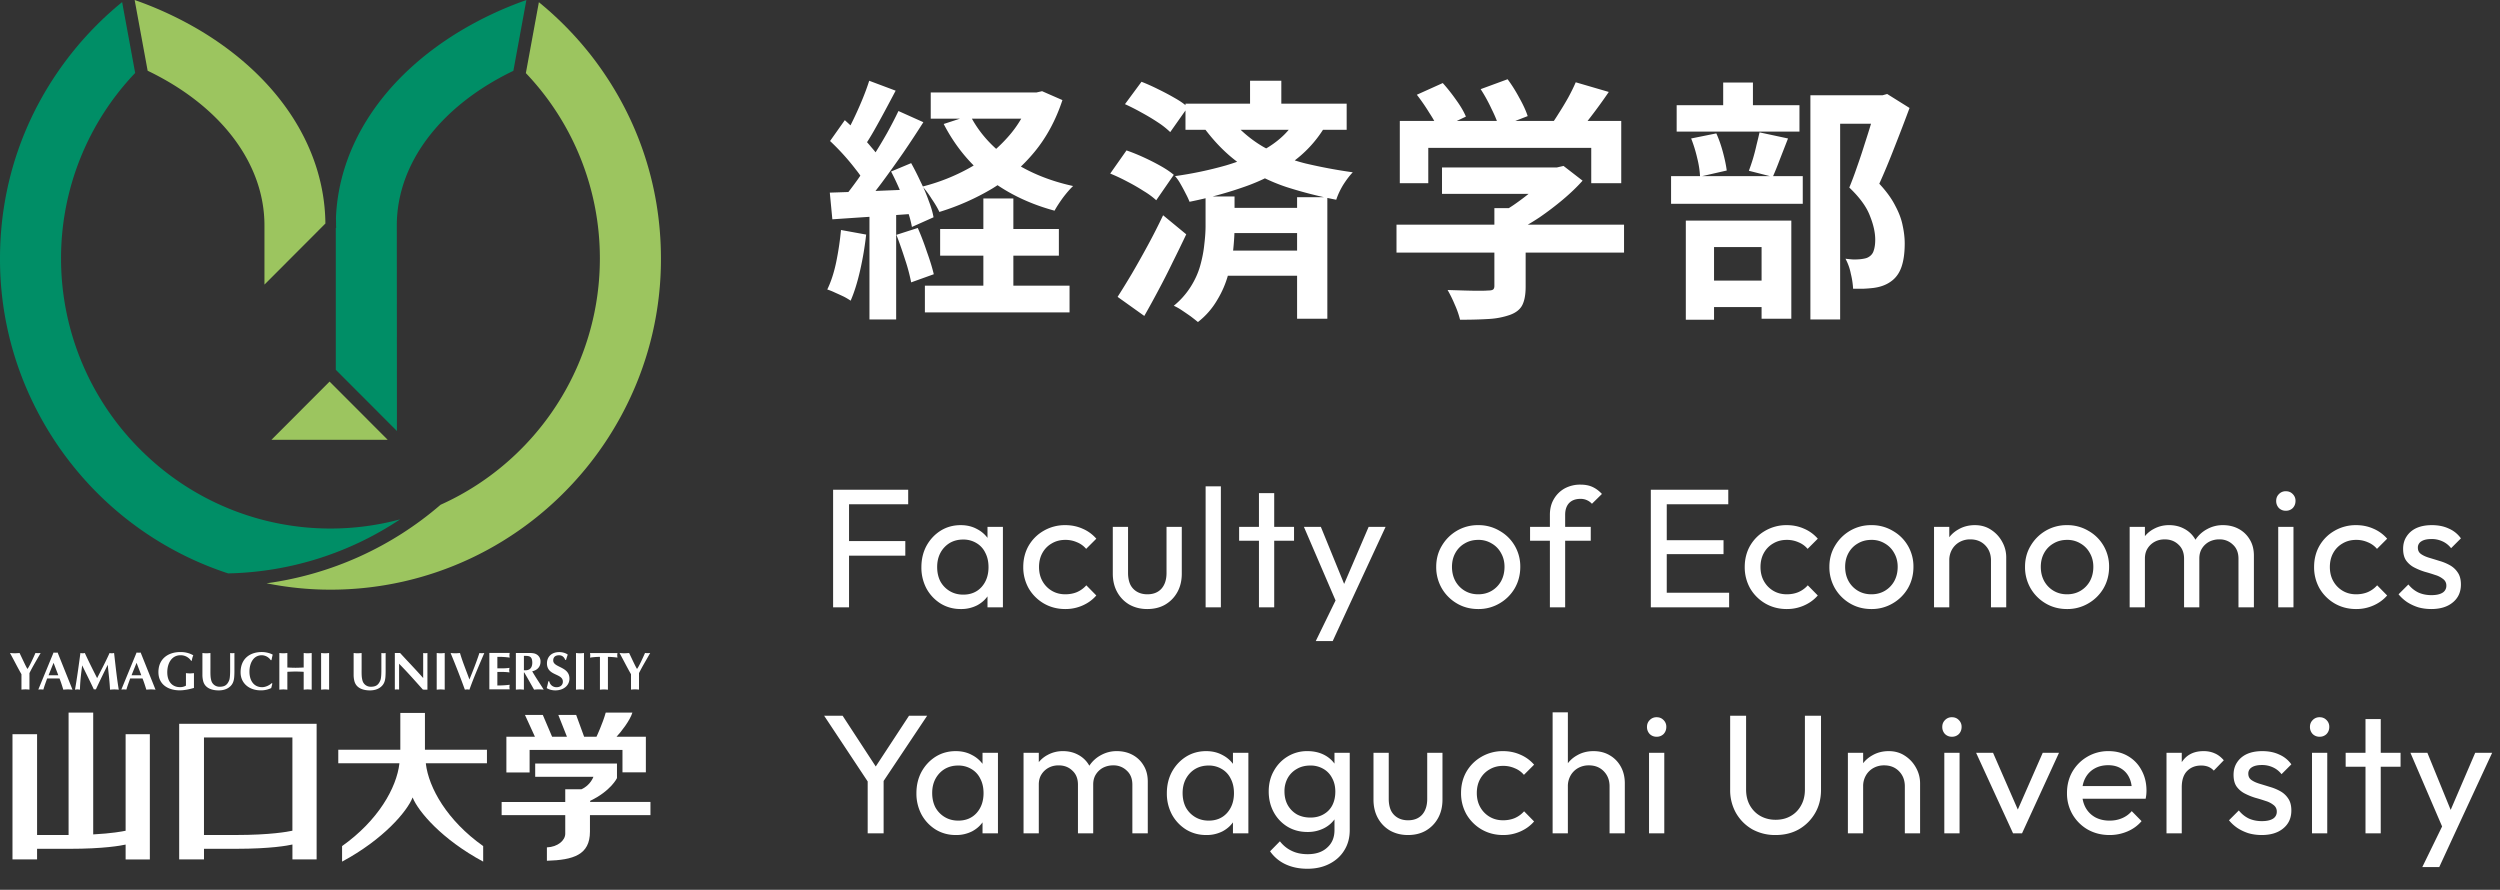
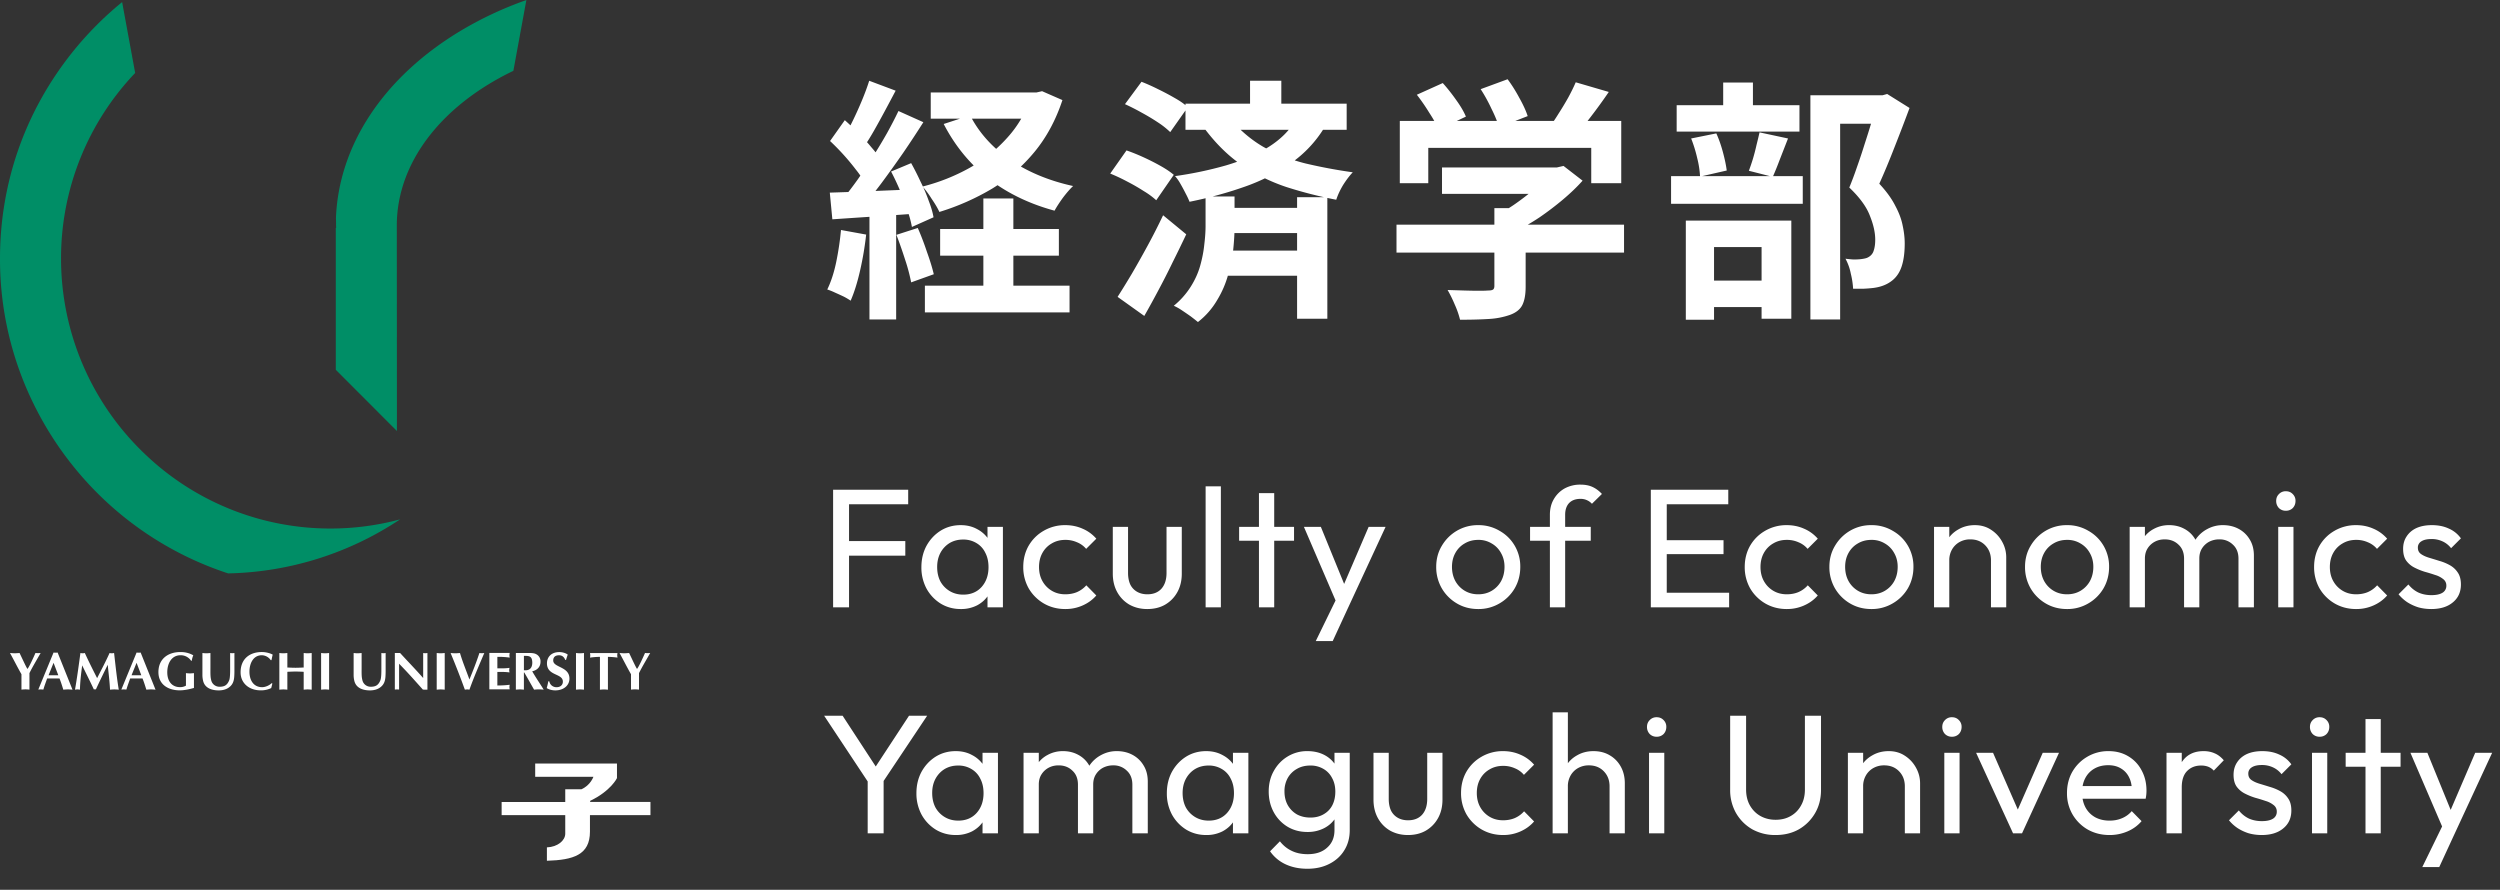
<svg xmlns="http://www.w3.org/2000/svg" width="177" height="63" fill="none">
  <rect width="100%" height="100%" fill="#333333" stroke="none" />
  <g clip-path="url(#clip0_4338_15169)">
    <path d="M1.519 47.734c-.283-.489-.532-1-.813-1.502.113.009.226.019.34.019.113 0 .226-.012.34-.018l.32.672c.102.213.193.397.24.454.143-.178.422-.806.566-1.129a1.382 1.382 0 00.366 0c-.271.485-.556.943-.793 1.427v1.169c-.095-.009-.188-.019-.283-.019-.095 0-.188.01-.283.018v-1.093.002zm1.919.074l.354-.882.336.882h-.692.002zm.777.23c.1.254.182.511.267.79.109-.007.216-.018.325-.018.11 0 .215.01.326.019l-1.054-2.63a.86.86 0 01-.287 0l-1.08 2.622c.06-.005.121-.01.182-.01.06 0 .117.008.178.01.07-.262.166-.495.265-.784h.88l-.002.002zm3.543-1.804c.052.008.105.019.157.019.053 0 .11-.013.162-.019.117 1.017.204 1.842.332 2.595-.105-.008-.208-.018-.314-.018-.105 0-.2.01-.305.018-.03-.601-.105-1.18-.162-1.762-.287.58-.57 1.157-.84 1.744a.342.342 0 00-.143 0c-.242-.523-.54-1.108-.827-1.703-.087.666-.147 1.19-.158 1.721-.06-.008-.117-.018-.177-.018-.061 0-.114.01-.174.018.135-.76.256-1.639.384-2.595.052.008.101.019.156.019.054 0 .105-.013.157-.019.271.594.57 1.185.87 1.779.27-.539.592-1.132.88-1.779h.002zm1.555 1.574l.356-.882.335.882h-.691zm.778.23c.104.254.182.511.27.79.109-.007.214-.018.325-.018.111 0 .214.01.325.019l-1.053-2.63a.86.86 0 01-.287 0l-1.08 2.622c.06-.005.121-.01.182-.01.06 0 .117.008.178.01.07-.262.166-.495.265-.784h.88l-.005.002zm3.641.668c-.34.096-.676.17-1.01.17-.796 0-1.506-.4-1.506-1.29 0-.942.687-1.422 1.559-1.422.326 0 .627.069.91.231a1.348 1.348 0 00-.105.383h-.053a.883.883 0 00-.744-.387c-.63 0-.94.571-.94 1.207 0 .636.331 1.052.906 1.052a.82.82 0 00.416-.106v-.885c.095.008.188.018.284.018.095 0 .188-.012.283-.018v1.047zm.6-2.472c.093.008.188.019.284.019.095 0 .188-.013.283-.019v1.074c0 .209-.008.519.026.715.034.186.065.304.2.436a.602.602 0 00.43.162c.353 0 .54-.128.672-.458.067-.166.067-.598.067-.782v-1.147a.938.938 0 00.303 0v1.347c-.01.432-.008.825-.4 1.098-.204.148-.465.201-.714.201-.457 0-.953-.144-1.092-.636a1.728 1.728 0 01-.06-.464v-1.544l.001-.002zm4.953 2.154l-.083.327a1.646 1.646 0 01-.748.162c-.81 0-1.42-.5-1.42-1.275 0-.986.68-1.438 1.503-1.438.248 0 .552.065.77.184-.034.128-.057.258-.087.391h-.052a.789.789 0 00-.627-.348c-.627 0-.88.602-.88 1.159 0 .646.317 1.102.898 1.102.234 0 .505-.122.675-.284l.049.022.002-.002zm.493-2.154c.095.008.188.019.283.019.096 0 .189-.013.284-.019v1.025c.192.008.384.019.578.019.194 0 .384-.012.578-.019v-1.025c.095.008.188.019.284.019.095 0 .188-.013.283-.019v2.595c-.096-.008-.189-.018-.284-.018-.095 0-.188.01-.283.018v-1.266c-.192-.008-.386-.018-.578-.018-.192 0-.384.012-.578.018v1.266c-.095-.008-.188-.018-.284-.018-.095 0-.188.01-.283.018v-2.595zm2.957 0c.095.008.188.019.283.019.095 0 .188-.013.283-.019v2.595c-.095-.008-.188-.018-.283-.018-.095 0-.188.01-.283.018v-2.595zm2.301 0c.093.008.188.019.284.019.095 0 .188-.013.283-.019v1.074c0 .209-.009.519.026.715.034.186.065.304.2.436a.6.6 0 00.43.162c.353 0 .54-.128.672-.458.07-.166.07-.598.07-.782v-1.147a.938.938 0 00.302 0v1.347c-.01.432-.008.825-.4 1.098-.204.148-.465.201-.714.201-.457 0-.952-.144-1.092-.636a1.732 1.732 0 01-.06-.464v-1.546zm2.919 0h.374c.536.586 1.098 1.161 1.632 1.77v-1.77a.978.978 0 00.301 0v2.595l-.32-.004c-.438-.488-.847-.954-1.273-1.404l-.413-.431v1.831c-.049-.004-.103-.01-.152-.01-.048 0-.1.008-.15.01v-2.587zm2.965 0c.095.008.188.019.283.019.095 0 .188-.013.283-.019v2.595c-.095-.008-.19-.018-.283-.018-.093 0-.188.01-.284.018v-2.595zm2.157 2.577c-.057 0-.11.01-.164.018a61.549 61.549 0 00-1.01-2.595c.108.008.222.019.33.019.11 0 .223-.013.334-.019.184.628.441 1.244.668 1.872.257-.62.501-1.244.706-1.872a1.255 1.255 0 00.347 0c-.366.86-.736 1.706-1.053 2.595-.053-.008-.107-.018-.158-.018zm3.009-2.577c-.008.053-.018.11-.018.163 0 .052.012.109.018.162a5.297 5.297 0 00-.873-.053v.812h.394c.17 0 .324-.014.465-.034-.008.053-.02.11-.02.162 0 .053.012.11.02.162a3.551 3.551 0 00-.465-.034h-.394v.96c.386-.004.64-.023.873-.053-.008.053-.018.11-.018.162 0 .053.012.11.018.164h-1.44V46.23h1.44v.005zm1.006.203c.23 0 .513-.03.574.284.016.079.02.136.02.19 0 .39-.196.58-.593.541V46.44l-.002-.002zm-.567 2.39c.095-.007.188-.017.283-.017.095 0 .19.01.284.018v-1.216h.026c.083.144.188.318.244.42l.45.794c.113-.008.226-.019.34-.019.112 0 .228.01.343.019l-.148-.235c-.226-.353-.46-.701-.667-1.064.35-.075.589-.31.589-.68a.565.565 0 00-.328-.541c-.158-.083-.435-.075-.613-.075h-.805v2.595l.002.002zm3.493-2.106c-.075-.2-.219-.328-.433-.328-.3 0-.417.156-.417.37 0 .511 1.149.416 1.149 1.283 0 .484-.414.833-1.001.833-.208 0-.43-.05-.609-.163.045-.16.087-.318.11-.48h.072a.51.51 0 00.522.418c.235 0 .44-.134.44-.393 0-.606-1.126-.387-1.126-1.299 0-.436.3-.794.874-.794.273 0 .514.101.597.182-.045.12-.083.245-.122.375h-.056v-.004zm.762-.487c.095.008.188.019.283.019.095 0 .19-.013.283-.019v2.595c-.093-.008-.19-.018-.283-.018-.093 0-.188.01-.283.018v-2.595zm2.259 2.597c-.093-.008-.188-.018-.281-.018-.093 0-.19.01-.283.018v-2.325c-.267 0-.506.026-.702.052.006-.052.018-.105.018-.162 0-.052-.012-.105-.018-.158h1.945c-.008.053-.018.106-.018.158 0 .057.01.11.018.162a5.682 5.682 0 00-.677-.052v2.325h-.002zm1.636-1.097c-.283-.489-.532-1-.813-1.502.114.009.227.019.34.019.113 0 .227-.012.34-.018.103.208.214.45.321.672.104.213.194.397.239.454.144-.178.423-.806.566-1.129a1.391 1.391 0 00.366 0c-.27.485-.554.943-.792 1.427v1.169c-.095-.009-.188-.019-.284-.019-.095 0-.188.01-.283.018v-1.093.002z" fill="#fff" />
-     <path d="M23.334 27.016l-4.118 4.124h8.235l-4.117-4.124zM14.209 2.182A25.697 25.697 0 009.533 0l.92 5.008c5.182 2.49 8.27 6.563 8.27 10.951v4.19c.92-.922 4.121-4.127 4.315-4.324-.052-5.327-3.262-10.295-8.83-13.643z" fill="#9CC55F" />
    <path d="M32.598 2.19c-5.428 3.267-8.615 8.074-8.813 13.254.006.172.008.345.008.517l.008.152-.027.026v10.042l4.328 4.335c0-3.405-.008-14.555-.008-14.555 0-4.384 3.08-8.458 8.253-10.947l.92-5.01a25.529 25.529 0 00-4.67 2.186z" fill="#008E66" />
-     <path d="M41.71 3.748A23.686 23.686 0 0038.153.156l-.922 5.02a19.005 19.005 0 015.24 13.133 19.1 19.1 0 01-5.978 13.875 19.048 19.048 0 01-5.3 3.553 23.76 23.76 0 01-12.32 5.56c1.49.298 3 .452 4.521.452 6.987 0 13.56-3.105 18.033-8.52a23.6 23.6 0 002.973-4.605 23.182 23.182 0 002.395-10.315c0-5.336-1.758-10.372-5.083-14.561h-.002z" fill="#9CC55F" />
    <path d="M28.327 36.77c-1.592.428-3.246.65-4.927.65a18.979 18.979 0 01-13.092-5.228A19.094 19.094 0 014.322 18.31 19.01 19.01 0 019.57 5.166L8.647.148a23.568 23.568 0 00-3.56 3.598C1.758 7.936 0 12.972 0 18.312a23.2 23.2 0 002.396 10.317 23.524 23.524 0 002.975 4.606 23.399 23.399 0 0010.781 7.362 22.795 22.795 0 0012.175-3.827z" fill="#008E66" />
    <path d="M41.783 56.7c1.476-.709 1.899-1.61 1.899-1.61v-1.031h-5.79v.938h4.122s-.203.601-.854.885h-1.14v.9h-4.504v.931h4.504v1.313c0 .474-.53.938-1.299.968v.948c1.865-.057 3.048-.407 3.048-2.064V57.71h4.283v-.932h-4.269v-.083.004z" fill="#fff" />
-     <path d="M43.648 52.163c.307-.32.95-1.139 1.126-1.71h-1.889c-.212.77-.655 1.71-.655 1.71h-.873l-.565-1.548h-1.264l.613 1.548H39.09l-.66-1.548h-1.264l.708 1.548h-2.022v2.528h1.644v-1.596h6.575v1.584h1.656v-2.516h-2.079zm-9.17.919h-4.392v-2.605h-1.743v2.605H23.95v.956h4.32l.008.02c-.202 1.726-1.51 4.04-4.059 5.845v1.1c2.928-1.572 4.607-3.556 4.995-4.544.389.986 2.067 2.971 4.995 4.543v-1.1c-2.548-1.805-3.858-4.118-4.06-5.844l.006-.02h4.321v-.956h.002zM8.894 51.98v6.836c-.244.052-.979.19-2.295.26v-8.623H4.856v8.666H2.625v-7.138H.884v8.866h1.741v-.751H4.92c2.433 0 3.647-.227 3.974-.3v1.053h1.715v-8.866H8.894v-.002zm3.792-.732v9.598h1.757v-.751h2.278c2.453 0 3.668-.231 3.983-.304v1.053h1.713v-9.598h-9.731v.002zm1.755 7.87v-6.906h6.261v6.602c-.321.071-1.565.304-3.984.304h-2.277z" fill="#fff" />
  </g>
  <path d="M65.896 6.546H73.6V8.4h-7.704V6.546zm.666 9.666h8.406v1.89h-8.406v-1.89zm-1.08 4.014h10.242v1.89H65.482v-1.89zm7.506-13.68h.396l.396-.09 1.44.63c-.468 1.416-1.128 2.64-1.98 3.672a11.869 11.869 0 01-2.988 2.592 17.047 17.047 0 01-3.744 1.656c-.12-.264-.3-.57-.54-.918a6.754 6.754 0 00-.648-.882 13.739 13.739 0 003.348-1.332 10.404 10.404 0 002.664-2.142 7.886 7.886 0 001.656-2.862v-.324zm-4.302 1.62c.624 1.224 1.566 2.274 2.826 3.15 1.272.864 2.76 1.482 4.464 1.854-.216.204-.456.48-.72.828-.252.348-.45.654-.594.918-1.812-.492-3.378-1.254-4.698-2.286-1.308-1.032-2.358-2.316-3.15-3.852l1.872-.612zm.936 5.886h2.124v7.38h-2.124v-7.38zM61.54 5.718l1.872.702c-.24.456-.492.93-.756 1.422-.264.492-.522.96-.774 1.404-.252.444-.492.828-.72 1.152l-1.44-.612c.216-.372.438-.792.666-1.26.228-.468.444-.948.648-1.44.204-.492.372-.948.504-1.368zm2.07 2.142l1.764.792a72.858 72.858 0 01-1.422 2.16 84.183 84.183 0 01-1.548 2.16 30.175 30.175 0 01-1.458 1.8l-1.26-.702c.336-.408.684-.864 1.044-1.368.36-.516.714-1.05 1.062-1.602.36-.564.696-1.122 1.008-1.674.312-.564.582-1.086.81-1.566zm-4.842 2.124l1.044-1.476c.312.276.63.582.954.918.336.324.642.654.918.99.288.324.504.618.648.882l-1.098 1.674a5.63 5.63 0 00-.63-.954 16.5 16.5 0 00-1.836-2.034zm4.32 2.16l1.422-.594c.228.408.45.846.666 1.314.228.456.42.906.576 1.35.168.432.282.822.342 1.17l-1.53.684a7.478 7.478 0 00-.324-1.188 17.375 17.375 0 00-1.152-2.736zm-4.338 1.494c.828-.024 1.818-.06 2.97-.108l3.51-.144-.018 1.71c-1.116.084-2.226.162-3.33.234-1.092.072-2.076.138-2.952.198l-.18-1.89zm4.716 2.988l1.512-.486c.228.516.444 1.08.648 1.692.216.6.378 1.128.486 1.584l-1.602.576a12.813 12.813 0 00-.432-1.62 31.891 31.891 0 00-.612-1.746zm-3.924-.342l1.782.324c-.096.864-.24 1.716-.432 2.556-.192.84-.414 1.548-.666 2.124A4.74 4.74 0 0059.74 21a32.056 32.056 0 00-.63-.288 4.194 4.194 0 00-.54-.216c.264-.54.474-1.182.63-1.926.156-.756.27-1.518.342-2.286zm2.016-1.692h1.89v8.028h-1.89v-8.028zm22.374-7.254h11.412v1.854H83.932V7.338zm2.61 7.38h6.318V16.5h-6.318v-1.782zm.018 3.024h6.354v1.782H86.56v-1.782zm1.944-12.024h2.214v2.43h-2.214v-2.43zm3.33 8.244h2.142v8.604h-2.142v-8.604zm-.072-5.508l2.016.558a8.391 8.391 0 01-2.376 2.538 13.488 13.488 0 01-3.294 1.674c-1.224.432-2.52.786-3.888 1.062a5.615 5.615 0 00-.27-.576c-.12-.24-.246-.474-.378-.702a3.18 3.18 0 00-.378-.54 26.47 26.47 0 003.6-.756c1.14-.336 2.142-.768 3.006-1.296.864-.54 1.518-1.194 1.962-1.962zm-12.114-1.08l1.17-1.584c.372.144.762.318 1.17.522.42.204.816.414 1.188.63.384.216.69.432.918.648l-1.242 1.764a5.706 5.706 0 00-.864-.684c-.36-.24-.75-.474-1.17-.702a15.416 15.416 0 00-1.17-.594zm-1.044 4.914l1.152-1.638c.384.132.786.294 1.206.486.42.192.822.396 1.206.612.384.216.696.426.936.63l-1.242 1.8a5.432 5.432 0 00-.882-.648c-.372-.24-.768-.468-1.188-.684a13.019 13.019 0 00-1.188-.558zm.522 8.73c.3-.468.636-1.014 1.008-1.638.372-.636.75-1.308 1.134-2.016a44.24 44.24 0 001.08-2.124l1.638 1.35c-.3.636-.618 1.29-.954 1.962-.324.672-.66 1.332-1.008 1.98a63.293 63.293 0 01-1.008 1.836l-1.89-1.35zm6.228-7.11h2.052v2.142c0 .468-.03.996-.09 1.584-.06.576-.18 1.176-.36 1.8a6.977 6.977 0 01-.774 1.8 5.434 5.434 0 01-1.368 1.566c-.132-.108-.3-.24-.504-.396a28.66 28.66 0 00-.63-.432 3.69 3.69 0 00-.576-.324 5.584 5.584 0 001.188-1.332c.312-.492.54-.996.684-1.512.144-.516.24-1.014.288-1.494.06-.492.09-.93.09-1.314v-2.088zm1.638-5.616c.756.9 1.584 1.608 2.484 2.124.912.504 1.89.888 2.934 1.152a36.58 36.58 0 003.366.63c-.228.24-.456.54-.684.9-.216.36-.378.708-.486 1.044a30.297 30.297 0 01-3.528-.9 13.025 13.025 0 01-3.15-1.548c-.972-.66-1.872-1.548-2.7-2.664l1.764-.738zm15.102 3.564h8.298v1.872h-8.298v-1.872zm-3.222 4.05h16.11v1.98h-16.11v-1.98zm6.93-1.17h2.214v5.562c0 .552-.078.984-.234 1.296-.156.312-.45.546-.882.702a5.462 5.462 0 01-1.512.288c-.576.036-1.248.054-2.016.054a6.186 6.186 0 00-.378-1.08 9.12 9.12 0 00-.504-1.026l1.17.036c.396.012.744.018 1.044.018.312 0 .528-.006.648-.018.18 0 .3-.024.36-.072.06-.048.09-.132.09-.252v-5.508zm3.906-2.88h.522l.468-.108 1.35 1.044c-.396.444-.858.888-1.386 1.332a21.47 21.47 0 01-1.656 1.26c-.576.384-1.158.72-1.746 1.008a4.792 4.792 0 00-.558-.648 17.42 17.42 0 00-.576-.612c.468-.24.93-.528 1.386-.864.468-.336.894-.678 1.278-1.026.384-.36.69-.684.918-.972v-.414zM99.106 8.562h15.678v4.41h-2.124V10.47h-11.538v2.502h-2.016v-4.41zm12.456-2.736l2.34.684c-.408.6-.834 1.188-1.278 1.764a23.739 23.739 0 01-1.206 1.458l-1.782-.648c.24-.312.474-.654.702-1.026.24-.372.468-.75.684-1.134.216-.396.396-.762.54-1.098zm-11.25.882l1.836-.828c.324.36.642.762.954 1.206.312.432.54.822.684 1.17l-1.944.918c-.132-.336-.348-.732-.648-1.188a13.955 13.955 0 00-.882-1.278zm4.518-.396l1.908-.702c.288.384.564.822.828 1.314.276.492.474.924.594 1.296l-2.034.792c-.096-.36-.27-.792-.522-1.296-.24-.516-.498-.984-.774-1.404zm23.346.432h5.256V8.76h-3.15v13.86h-2.106V6.744zm-9.468.702h8.694v1.872h-8.694V7.446zm-.396 5.022h9.324v1.962h-9.324v-1.962zm3.69-6.624h2.106v2.772h-2.106V5.844zm-2.268 3.96l1.782-.36c.18.396.336.84.468 1.332.132.492.222.924.27 1.296l-1.89.432a6.7 6.7 0 00-.198-1.296 9.704 9.704 0 00-.432-1.404zm4.842-.432l2.016.432-.576 1.476c-.18.48-.348.894-.504 1.242l-1.692-.432c.096-.252.192-.534.288-.846.096-.324.18-.648.252-.972.084-.336.156-.636.216-.9zm-4.482 10.494h5.562v1.872h-5.562v-1.872zm-.738-4.248h7.47v6.948h-2.106V17.49h-3.366v5.148h-1.998v-7.02zm13.518-8.874h.414l.324-.09 1.584.99c-.324.876-.678 1.8-1.062 2.772-.372.96-.732 1.824-1.08 2.592.504.54.882 1.062 1.134 1.566.264.492.438.96.522 1.404.096.444.144.864.144 1.26 0 .672-.078 1.23-.234 1.674-.156.444-.408.786-.756 1.026-.336.24-.75.39-1.242.45a9.946 9.946 0 01-.684.054h-.738a5.736 5.736 0 00-.162-1.062 3.685 3.685 0 00-.378-1.062c.204.024.39.042.558.054.168 0 .324-.006.468-.018.12-.012.234-.03.342-.054a.784.784 0 00.306-.126.748.748 0 00.324-.432c.072-.204.108-.462.108-.774 0-.504-.126-1.068-.378-1.692-.24-.636-.726-1.302-1.458-1.998.18-.432.36-.912.54-1.44.192-.54.372-1.08.54-1.62.18-.552.342-1.068.486-1.548.156-.48.282-.876.378-1.188v-.738zM58.984 43v-8.328h1.128V43h-1.128zm.768-3.66v-1.032h4.344v1.032h-4.344zm0-3.636v-1.032H64.3v1.032h-4.548zm8.267 7.416c-.52 0-.993-.128-1.416-.384a2.875 2.875 0 01-1.008-1.068 3.15 3.15 0 01-.36-1.512c0-.56.12-1.064.36-1.512.248-.448.58-.804.996-1.068.424-.264.9-.396 1.428-.396.431 0 .816.092 1.151.276a2.154 2.154 0 011.176 1.836v1.716c-.023.408-.14.772-.347 1.092-.2.32-.472.572-.816.756a2.472 2.472 0 01-1.165.264zm.18-1.02c.535 0 .968-.18 1.296-.54.328-.368.492-.836.492-1.404 0-.392-.076-.732-.228-1.02a1.57 1.57 0 00-.624-.684 1.767 1.767 0 00-.949-.252c-.36 0-.68.084-.96.252a1.81 1.81 0 00-.647.696c-.152.288-.228.62-.228.996 0 .384.076.724.228 1.02.16.288.38.516.66.684.28.168.6.252.96.252zm1.716.9v-1.536l.203-1.392-.203-1.38V37.3h1.091V43h-1.091zm5.508.12c-.56 0-1.068-.132-1.524-.396a2.971 2.971 0 01-1.068-1.068 3.035 3.035 0 01-.384-1.512c0-.56.128-1.064.384-1.512.264-.448.62-.8 1.068-1.056a2.986 2.986 0 011.524-.396c.44 0 .848.084 1.224.252.376.16.7.396.972.708l-.72.72a1.648 1.648 0 00-.648-.468 1.99 1.99 0 00-.828-.168c-.36 0-.68.084-.96.252-.28.16-.5.384-.66.672-.16.288-.24.62-.24.996s.08.708.24.996c.16.288.38.516.66.684.28.168.6.252.96.252.304 0 .58-.052.828-.156.256-.112.476-.272.66-.48l.708.72c-.264.304-.588.54-.972.708a2.966 2.966 0 01-1.224.252zm5.799 0c-.464 0-.884-.104-1.26-.312a2.304 2.304 0 01-.864-.888c-.208-.376-.312-.812-.312-1.308V37.3h1.08v3.264c0 .312.052.584.156.816a1.2 1.2 0 00.48.516c.208.12.452.18.732.18.424 0 .756-.132.996-.396.24-.272.36-.644.36-1.116V37.3h1.08v3.312c0 .496-.104.932-.312 1.308a2.304 2.304 0 01-.864.888c-.36.208-.784.312-1.272.312zm4.136-.12v-8.568h1.08V43h-1.08zm3.776 0v-8.088h1.08V43h-1.08zm-1.404-4.716V37.3h3.888v.984H87.73zm7.058 4.764L92.316 37.3h1.2l1.836 4.5h-.384l1.932-4.5h1.2l-2.664 5.748h-.648zm-1.632 2.34l1.68-3.444.6 1.104-1.08 2.34h-1.2zm11.504-2.268c-.56 0-1.064-.132-1.512-.396a2.971 2.971 0 01-1.068-1.068 2.986 2.986 0 01-.396-1.524c0-.552.132-1.048.396-1.488.264-.448.62-.804 1.068-1.068a2.922 2.922 0 011.512-.396 2.9 2.9 0 011.5.396c.456.256.816.608 1.08 1.056a2.9 2.9 0 01.396 1.5c0 .56-.132 1.068-.396 1.524a2.943 2.943 0 01-1.08 1.068 2.9 2.9 0 01-1.5.396zm0-1.044c.36 0 .68-.084.96-.252.28-.168.5-.396.66-.684.16-.296.24-.632.24-1.008 0-.368-.084-.696-.252-.984a1.72 1.72 0 00-.66-.672 1.767 1.767 0 00-.948-.252c-.36 0-.68.084-.96.252-.28.16-.5.384-.66.672-.16.288-.24.616-.24.984 0 .376.08.712.24 1.008.16.288.38.516.66.684.28.168.6.252.96.252zm5.073.924v-6.552c0-.424.092-.792.276-1.104.184-.32.436-.572.756-.756a2.29 2.29 0 011.14-.276c.328 0 .612.056.852.168.24.112.46.276.66.492l-.708.696a1.046 1.046 0 00-.348-.252 1.038 1.038 0 00-.468-.096c-.344 0-.612.1-.804.3-.184.2-.276.476-.276.828V43h-1.08zm-1.404-4.716V37.3h4.296v.984h-4.296zM116.878 43v-8.328h1.128V43h-1.128zm.768 0v-1.032h4.776V43h-4.776zm0-3.768v-.984h4.38v.984h-4.38zm0-3.528v-1.032h4.716v1.032h-4.716zm8.857 7.416c-.56 0-1.068-.132-1.524-.396a2.971 2.971 0 01-1.068-1.068 3.035 3.035 0 01-.384-1.512c0-.56.128-1.064.384-1.512.264-.448.62-.8 1.068-1.056a2.986 2.986 0 011.524-.396c.44 0 .848.084 1.224.252.376.16.7.396.972.708l-.72.72a1.648 1.648 0 00-.648-.468 1.99 1.99 0 00-.828-.168c-.36 0-.68.084-.96.252-.28.16-.5.384-.66.672-.16.288-.24.62-.24.996s.08.708.24.996c.16.288.38.516.66.684.28.168.6.252.96.252.304 0 .58-.052.828-.156.256-.112.476-.272.66-.48l.708.72c-.264.304-.588.54-.972.708a2.966 2.966 0 01-1.224.252zm5.993 0c-.56 0-1.064-.132-1.512-.396a2.971 2.971 0 01-1.068-1.068 2.986 2.986 0 01-.396-1.524c0-.552.132-1.048.396-1.488.264-.448.62-.804 1.068-1.068a2.922 2.922 0 011.512-.396 2.9 2.9 0 011.5.396c.456.256.816.608 1.08 1.056a2.9 2.9 0 01.396 1.5c0 .56-.132 1.068-.396 1.524a2.943 2.943 0 01-1.08 1.068 2.9 2.9 0 01-1.5.396zm0-1.044c.36 0 .68-.084.96-.252.28-.168.5-.396.66-.684.16-.296.24-.632.24-1.008 0-.368-.084-.696-.252-.984a1.72 1.72 0 00-.66-.672 1.767 1.767 0 00-.948-.252c-.36 0-.68.084-.96.252-.28.16-.5.384-.66.672-.16.288-.24.616-.24.984 0 .376.08.712.24 1.008.16.288.38.516.66.684.28.168.6.252.96.252zm8.465.924v-3.324c0-.432-.136-.788-.408-1.068-.272-.28-.624-.42-1.056-.42a1.52 1.52 0 00-.768.192c-.224.128-.4.304-.528.528a1.52 1.52 0 00-.192.768l-.444-.252c0-.432.096-.816.288-1.152.192-.336.46-.6.804-.792.344-.2.732-.3 1.164-.3.432 0 .812.108 1.14.324.336.216.6.5.792.852.192.344.288.712.288 1.104V43h-1.08zm-4.032 0v-5.7h1.08V43h-1.08zm9.419.12c-.56 0-1.064-.132-1.512-.396a2.971 2.971 0 01-1.068-1.068 2.986 2.986 0 01-.396-1.524c0-.552.132-1.048.396-1.488.264-.448.62-.804 1.068-1.068a2.922 2.922 0 011.512-.396 2.9 2.9 0 011.5.396c.456.256.816.608 1.08 1.056a2.9 2.9 0 01.396 1.5c0 .56-.132 1.068-.396 1.524a2.943 2.943 0 01-1.08 1.068 2.9 2.9 0 01-1.5.396zm0-1.044c.36 0 .68-.084.96-.252.28-.168.5-.396.66-.684.16-.296.24-.632.24-1.008 0-.368-.084-.696-.252-.984a1.72 1.72 0 00-.66-.672 1.767 1.767 0 00-.948-.252c-.36 0-.68.084-.96.252-.28.16-.5.384-.66.672-.16.288-.24.616-.24.984 0 .376.08.712.24 1.008.16.288.38.516.66.684.28.168.6.252.96.252zm4.432.924v-5.7h1.08V43h-1.08zm3.852 0v-3.444c0-.424-.132-.756-.396-.996-.256-.248-.58-.372-.972-.372-.264 0-.5.056-.708.168a1.348 1.348 0 00-.504.468c-.128.2-.192.44-.192.72l-.444-.216c0-.432.092-.808.276-1.128.192-.32.452-.568.78-.744a2.217 2.217 0 011.104-.276c.4 0 .76.088 1.08.264.328.176.584.424.768.744.192.32.288.7.288 1.14V43h-1.08zm3.852 0v-3.444c0-.424-.132-.756-.396-.996a1.325 1.325 0 00-.96-.372 1.54 1.54 0 00-.72.168 1.348 1.348 0 00-.504.468c-.128.2-.192.44-.192.72l-.612-.216c.024-.44.14-.816.348-1.128a2.24 2.24 0 01.828-.744 2.26 2.26 0 011.104-.276c.416 0 .788.088 1.116.264.328.176.588.424.78.744.2.32.3.704.3 1.152V43h-1.092zm2.814 0v-5.7h1.08V43h-1.08zm.54-6.84a.666.666 0 01-.492-.192.707.707 0 01-.192-.504c0-.192.064-.352.192-.48a.646.646 0 01.492-.204c.2 0 .364.068.492.204a.651.651 0 01.192.48c0 .2-.064.368-.192.504a.666.666 0 01-.492.192zm4.976 6.96c-.56 0-1.068-.132-1.524-.396a2.971 2.971 0 01-1.068-1.068 3.035 3.035 0 01-.384-1.512c0-.56.128-1.064.384-1.512.264-.448.62-.8 1.068-1.056a2.986 2.986 0 011.524-.396c.44 0 .848.084 1.224.252.376.16.7.396.972.708l-.72.72a1.648 1.648 0 00-.648-.468 1.99 1.99 0 00-.828-.168c-.36 0-.68.084-.96.252-.28.16-.5.384-.66.672-.16.288-.24.62-.24.996s.08.708.24.996c.16.288.38.516.66.684.28.168.6.252.96.252.304 0 .58-.052.828-.156.256-.112.476-.272.66-.48l.708.72c-.264.304-.588.54-.972.708a2.966 2.966 0 01-1.224.252zm5.319 0c-.32 0-.624-.04-.912-.12a3.3 3.3 0 01-.78-.36 2.808 2.808 0 01-.624-.564l.696-.696c.208.256.448.448.72.576.272.12.576.18.912.18.336 0 .596-.056.78-.168a.56.56 0 00.276-.492.56.56 0 00-.228-.48 1.624 1.624 0 00-.564-.288 11.85 11.85 0 00-.744-.228c-.256-.08-.5-.18-.732-.3a1.631 1.631 0 01-.576-.492c-.144-.208-.216-.484-.216-.828s.084-.64.252-.888c.168-.256.4-.452.696-.588.304-.136.668-.204 1.092-.204.448 0 .844.08 1.188.24.352.152.64.384.864.696l-.696.696a1.599 1.599 0 00-.6-.48 1.8 1.8 0 00-.792-.168c-.312 0-.552.056-.72.168a.5.5 0 00-.24.444c0 .192.072.34.216.444.144.104.332.192.564.264.24.072.488.148.744.228.256.072.5.172.732.3.232.128.42.3.564.516.152.216.228.5.228.852 0 .536-.192.96-.576 1.272-.376.312-.884.468-1.524.468zM61.624 55.616l-3.276-4.944h1.308l2.64 4.044h-.588l2.652-4.044h1.284l-3.3 4.944h-.72zM61.432 59v-4.128h1.128V59h-1.128zm6.235.12c-.52 0-.992-.128-1.416-.384a2.875 2.875 0 01-1.008-1.068 3.15 3.15 0 01-.36-1.512c0-.56.12-1.064.36-1.512.248-.448.58-.804.996-1.068.424-.264.9-.396 1.428-.396.432 0 .816.092 1.152.276a2.154 2.154 0 011.176 1.836v1.716c-.024.408-.14.772-.348 1.092-.2.32-.472.572-.816.756a2.472 2.472 0 01-1.164.264zm.18-1.02c.536 0 .968-.18 1.296-.54.328-.368.492-.836.492-1.404 0-.392-.076-.732-.228-1.02a1.57 1.57 0 00-.624-.684 1.767 1.767 0 00-.948-.252c-.36 0-.68.084-.96.252-.272.168-.488.4-.648.696-.152.288-.228.62-.228.996 0 .384.076.724.228 1.02.16.288.38.516.66.684.28.168.6.252.96.252zm1.716.9v-1.536l.204-1.392-.204-1.38V53.3h1.092V59h-1.092zm2.904 0v-5.7h1.08V59h-1.08zm3.852 0v-3.444c0-.424-.132-.756-.396-.996-.256-.248-.58-.372-.972-.372-.264 0-.5.056-.708.168a1.348 1.348 0 00-.504.468c-.128.2-.192.44-.192.72l-.444-.216c0-.432.092-.808.276-1.128.192-.32.452-.568.78-.744a2.217 2.217 0 011.104-.276c.4 0 .76.088 1.08.264.328.176.584.424.768.744.192.32.288.7.288 1.14V59h-1.08zm3.852 0v-3.444c0-.424-.132-.756-.396-.996a1.325 1.325 0 00-.96-.372 1.54 1.54 0 00-.72.168 1.348 1.348 0 00-.504.468c-.128.2-.192.44-.192.72l-.612-.216c.024-.44.14-.816.348-1.128a2.24 2.24 0 01.828-.744 2.26 2.26 0 011.104-.276c.416 0 .788.088 1.116.264.328.176.588.424.78.744.2.32.3.704.3 1.152V59h-1.092zm5.226.12c-.52 0-.992-.128-1.416-.384a2.875 2.875 0 01-1.008-1.068 3.15 3.15 0 01-.36-1.512c0-.56.12-1.064.36-1.512.248-.448.58-.804.996-1.068.424-.264.9-.396 1.428-.396.432 0 .816.092 1.152.276a2.154 2.154 0 011.176 1.836v1.716c-.024.408-.14.772-.348 1.092-.2.32-.472.572-.816.756a2.472 2.472 0 01-1.164.264zm.18-1.02c.536 0 .968-.18 1.296-.54.328-.368.492-.836.492-1.404 0-.392-.076-.732-.228-1.02a1.57 1.57 0 00-.624-.684 1.767 1.767 0 00-.948-.252c-.36 0-.68.084-.96.252-.272.168-.488.4-.648.696-.152.288-.228.62-.228.996 0 .384.076.724.228 1.02.16.288.38.516.66.684.28.168.6.252.96.252zm1.716.9v-1.536l.204-1.392-.204-1.38V53.3h1.092V59h-1.092zm5.268 2.508c-.584 0-1.104-.108-1.56-.324a2.732 2.732 0 01-1.08-.912l.696-.708c.232.296.508.52.828.672.32.16.7.24 1.14.24.584 0 1.044-.156 1.38-.468.344-.304.516-.716.516-1.236v-1.416l.192-1.284-.192-1.272v-1.5h1.08v5.472c0 .544-.128 1.02-.384 1.428-.248.408-.6.728-1.056.96-.448.232-.968.348-1.56.348zm0-2.604c-.52 0-.988-.124-1.404-.372a2.709 2.709 0 01-.972-1.02c-.24-.44-.36-.932-.36-1.476 0-.544.12-1.028.36-1.452.24-.432.564-.772.972-1.02a2.625 2.625 0 011.404-.384c.448 0 .844.088 1.188.264.344.176.616.424.816.744.208.312.32.68.336 1.104v1.512c-.024.416-.14.784-.348 1.104-.2.312-.472.556-.816.732a2.545 2.545 0 01-1.176.264zm.216-1.02c.352 0 .66-.076.924-.228.272-.152.48-.364.624-.636.144-.28.216-.604.216-.972s-.076-.688-.228-.96a1.545 1.545 0 00-.612-.648 1.771 1.771 0 00-.936-.24c-.36 0-.676.08-.948.24a1.681 1.681 0 00-.648.648 1.911 1.911 0 00-.228.948c0 .36.076.68.228.96.16.28.376.5.648.66.28.152.6.228.96.228zm6.901 1.236c-.463 0-.883-.104-1.26-.312a2.304 2.304 0 01-.864-.888c-.207-.376-.311-.812-.311-1.308V53.3h1.08v3.264c0 .312.052.584.156.816a1.2 1.2 0 00.48.516c.207.12.451.18.731.18.425 0 .757-.132.997-.396.24-.272.36-.644.36-1.116V53.3h1.08v3.312c0 .496-.104.932-.312 1.308a2.304 2.304 0 01-.864.888c-.36.208-.784.312-1.272.312zm6.74 0c-.56 0-1.068-.132-1.524-.396a2.971 2.971 0 01-1.068-1.068 3.035 3.035 0 01-.384-1.512c0-.56.128-1.064.384-1.512.264-.448.62-.8 1.068-1.056a2.986 2.986 0 011.524-.396c.44 0 .848.084 1.224.252.376.16.7.396.972.708l-.72.72a1.648 1.648 0 00-.648-.468 1.99 1.99 0 00-.828-.168c-.36 0-.68.084-.96.252-.28.16-.5.384-.66.672-.16.288-.24.62-.24.996s.08.708.24.996c.16.288.38.516.66.684.28.168.6.252.96.252.304 0 .58-.052.828-.156.256-.112.476-.272.66-.48l.708.72c-.264.304-.588.54-.972.708a2.966 2.966 0 01-1.224.252zm7.539-.12v-3.324c0-.432-.136-.788-.408-1.068-.272-.28-.624-.42-1.056-.42a1.52 1.52 0 00-.768.192c-.224.128-.4.304-.528.528a1.52 1.52 0 00-.192.768l-.444-.252c0-.432.096-.816.288-1.152.192-.336.46-.6.804-.792.344-.2.732-.3 1.164-.3.432 0 .812.096 1.14.288.336.192.6.46.792.804.192.344.288.74.288 1.188V59h-1.08zm-4.032 0v-8.568h1.08V59h-1.08zm6.826 0v-5.7h1.08V59h-1.08zm.54-6.84a.666.666 0 01-.492-.192.707.707 0 01-.192-.504c0-.192.064-.352.192-.48a.646.646 0 01.492-.204c.2 0 .364.068.492.204a.651.651 0 01.192.48c0 .2-.064.368-.192.504a.666.666 0 01-.492.192zm8.42 6.96a3.343 3.343 0 01-1.656-.408c-.48-.28-.86-.66-1.14-1.14a3.267 3.267 0 01-.42-1.656v-5.244h1.128v5.22c0 .44.092.82.276 1.14.184.32.432.568.744.744.32.176.676.264 1.068.264.408 0 .764-.088 1.068-.264.312-.176.556-.424.732-.744.184-.32.276-.696.276-1.128v-5.232h1.14v5.256c0 .616-.14 1.164-.42 1.644-.28.48-.66.86-1.14 1.14-.48.272-1.032.408-1.656.408zm9.151-.12v-3.324c0-.432-.136-.788-.408-1.068-.272-.28-.624-.42-1.056-.42a1.52 1.52 0 00-.768.192c-.224.128-.4.304-.528.528a1.52 1.52 0 00-.192.768l-.444-.252c0-.432.096-.816.288-1.152.192-.336.46-.6.804-.792.344-.2.732-.3 1.164-.3.432 0 .812.108 1.14.324.336.216.6.5.792.852.192.344.288.712.288 1.104V59h-1.08zm-4.032 0v-5.7h1.08V59h-1.08zm6.827 0v-5.7h1.08V59h-1.08zm.54-6.84a.666.666 0 01-.492-.192.707.707 0 01-.192-.504c0-.192.064-.352.192-.48a.646.646 0 01.492-.204c.2 0 .364.068.492.204a.651.651 0 01.192.48c0 .2-.064.368-.192.504a.666.666 0 01-.492.192zm4.327 6.84l-2.616-5.7h1.2l2.1 4.812h-.696l2.112-4.812h1.152L143.16 59h-.636zm6.831.12c-.568 0-1.08-.128-1.536-.384a2.943 2.943 0 01-1.08-1.068 2.945 2.945 0 01-.396-1.524c0-.56.128-1.064.384-1.512.264-.448.616-.8 1.056-1.056a2.9 2.9 0 011.5-.396c.528 0 .992.12 1.392.36.408.24.724.572.948.996.232.424.348.904.348 1.44 0 .08-.004.168-.012.264a3.016 3.016 0 01-.048.312h-4.812v-.9h4.236l-.396.348c0-.384-.068-.708-.204-.972a1.453 1.453 0 00-.576-.624c-.248-.152-.548-.228-.9-.228-.368 0-.692.08-.972.24-.28.16-.496.384-.648.672-.152.288-.228.628-.228 1.02 0 .4.08.752.24 1.056.16.296.388.528.684.696.296.16.636.24 1.02.24.32 0 .612-.056.876-.168.272-.112.504-.28.696-.504l.696.708c-.272.32-.608.564-1.008.732a3.165 3.165 0 01-1.26.252zm4.033-.12v-5.7h1.08V59h-1.08zm1.08-3.252l-.408-.18c0-.728.168-1.308.504-1.74.336-.432.82-.648 1.452-.648.288 0 .548.052.78.156.232.096.448.26.648.492l-.708.732a1.08 1.08 0 00-.396-.276 1.386 1.386 0 00-.504-.084c-.4 0-.728.128-.984.384s-.384.644-.384 1.164zm5.66 3.372c-.32 0-.624-.04-.912-.12a3.3 3.3 0 01-.78-.36 2.808 2.808 0 01-.624-.564l.696-.696c.208.256.448.448.72.576.272.12.576.18.912.18.336 0 .596-.056.78-.168a.56.56 0 00.276-.492.56.56 0 00-.228-.48 1.624 1.624 0 00-.564-.288 11.85 11.85 0 00-.744-.228c-.256-.08-.5-.18-.732-.3a1.631 1.631 0 01-.576-.492c-.144-.208-.216-.484-.216-.828s.084-.64.252-.888c.168-.256.4-.452.696-.588.304-.136.668-.204 1.092-.204.448 0 .844.08 1.188.24.352.152.64.384.864.696l-.696.696a1.599 1.599 0 00-.6-.48 1.8 1.8 0 00-.792-.168c-.312 0-.552.056-.72.168a.5.5 0 00-.24.444c0 .192.072.34.216.444.144.104.332.192.564.264.24.072.488.148.744.228.256.072.5.172.732.3.232.128.42.3.564.516.152.216.228.5.228.852 0 .536-.192.96-.576 1.272-.376.312-.884.468-1.524.468zm3.561-.12v-5.7h1.08V59h-1.08zm.54-6.84a.666.666 0 01-.492-.192.707.707 0 01-.192-.504c0-.192.064-.352.192-.48a.646.646 0 01.492-.204c.2 0 .364.068.492.204a.651.651 0 01.192.48c0 .2-.064.368-.192.504a.666.666 0 01-.492.192zm3.247 6.84v-8.088h1.08V59h-1.08zm-1.404-4.716V53.3h3.888v.984h-3.888zm7.058 4.764l-2.472-5.748h1.2l1.836 4.5h-.384l1.932-4.5h1.2l-2.664 5.748h-.648zm-1.632 2.34l1.68-3.444.6 1.104-1.08 2.34h-1.2z" fill="#fff" />
  <defs>
    <clipPath id="clip0_4338_15169">
      <path fill="#fff" d="M0 0h46.794v61H0z" />
    </clipPath>
  </defs>
</svg>